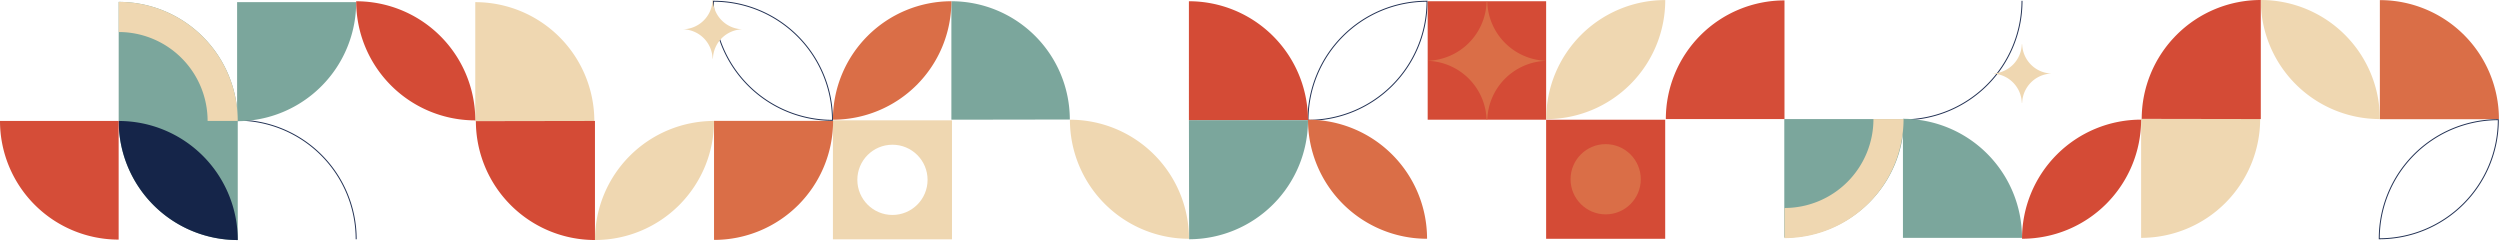
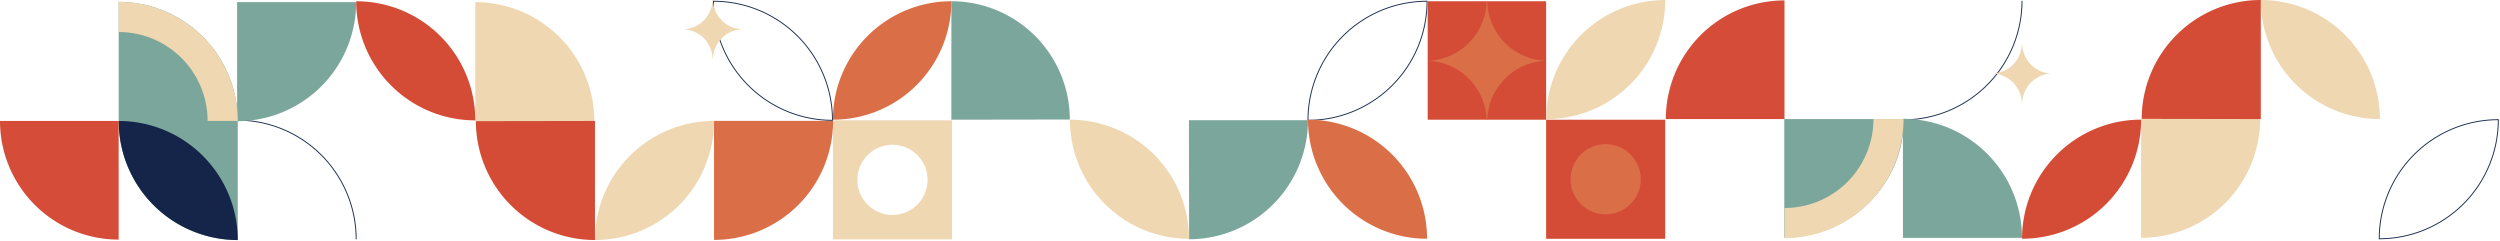
<svg xmlns="http://www.w3.org/2000/svg" width="2005" height="193" fill="none" viewBox="0 0 2005 193">
  <path stroke="#223154" stroke-miterlimit="10" stroke-width=".78" d="M1049 96.49a95.483 95.483 0 0127.97-67.522A95.5 95.5 0 011144.49.999v0a95.47 95.47 0 01-7.27 36.543 95.463 95.463 0 01-20.7 30.979A95.465 95.465 0 011049 96.489v0z" />
  <path fill="#D44B36" d="M1240 1h-95v95h95V1z" />
  <path fill="#DA6E47" fill-rule="evenodd" d="M1239.51 48.818v-.094a48.781 48.781 0 01-32.62-14.43 48.773 48.773 0 01-14.09-32.777H1192.23A48.8 48.8 0 011145 48.744v.054a48.787 48.787 0 0132.96 14.268 48.762 48.762 0 0114.27 32.964H1192.8a48.817 48.817 0 0114.08-32.78 48.823 48.823 0 0132.63-14.432z" clip-rule="evenodd" />
  <path fill="#EFD7B1" d="M953.562 191.499a95.49 95.49 0 01-95.49-95.49 95.49 95.49 0 0195.49 95.49zM1240.04 95.54a95.482 95.482 0 0127.97-67.523A95.482 95.482 0 011335.53.05a95.47 95.47 0 01-7.27 36.543 95.476 95.476 0 01-51.68 51.679 95.458 95.458 0 01-36.54 7.268z" />
  <path fill="#DA6E47" d="M1049.01 95.999a95.468 95.468 0 0167.52 27.968 95.483 95.483 0 0127.97 67.522 95.499 95.499 0 01-67.52-27.968 95.483 95.483 0 01-27.97-67.522z" />
  <path fill="#D44B36" d="M1335.49 96.02H1240v95.49h95.49V96.02z" />
  <path fill="#DA6E47" d="M1315.91 143.759c0-15.552-12.61-28.16-28.16-28.16s-28.16 12.608-28.16 28.16c0 15.553 12.61 28.16 28.16 28.16s28.16-12.607 28.16-28.16z" />
  <path fill="#EFD7B1" fill-rule="evenodd" d="M668.001 96.48h95.49v95.489h-95.49v-95.49zm47.75 19.59c15.553 0 28.16 12.607 28.16 28.16 0 15.552-12.607 28.16-28.16 28.16-15.552 0-28.16-12.608-28.16-28.16 0-15.553 12.608-28.16 28.16-28.16z" clip-rule="evenodd" />
-   <path fill="#D44B36" d="M1049 96.49v-.15l-95.499.15V1a95.51 95.51 0 0167.529 27.967A95.482 95.482 0 011049 96.489z" />
  <path fill="#7BA69C" d="M953.521 191.879h.16l-.16-95.49H1049a95.472 95.472 0 01-27.97 67.516 95.481 95.481 0 01-67.509 27.974zM858.001 95.999v-.15l-95 .15v-95a94.996 94.996 0 0167.172 27.824A95.01 95.01 0 01858.001 96z" />
  <path stroke="#223154" stroke-miterlimit="10" stroke-width=".78" d="M285.65 191.87a95.504 95.504 0 00-27.971-67.529 95.504 95.504 0 00-67.529-27.97v0" />
  <path fill="#7BA69C" d="M95.19 1.51A95.49 95.49 0 01190.68 97v95.49A95.488 95.488 0 0195.19 97V1.51z" />
  <path fill="#152549" d="M95.19 97.03a95.49 95.49 0 0195.49 95.49 95.487 95.487 0 01-95.49-95.49z" />
  <path fill="#7BA69C" d="M285.65 1.71a95.487 95.487 0 01-58.948 88.221A95.487 95.487 0 01190.16 97.2V1.71h95.49z" />
  <path fill="#EFD7B1" d="M381.17 1.73a95.486 95.486 0 0188.221 58.948 95.486 95.486 0 017.269 36.542h-95.49V1.73zM166.5 97a71.31 71.31 0 00-71.31-71.31V1.51A95.49 95.49 0 01190.65 97H166.5z" />
  <path fill="#D44B36" d="M285.67 1.02a95.486 95.486 0 0188.248 58.964 95.495 95.495 0 017.262 36.556 95.493 95.493 0 01-88.248-58.964A95.494 95.494 0 01285.67 1.02z" />
  <path fill="#DA6E47" d="M572.65 96.91h95.49a95.491 95.491 0 01-95.49 95.49V96.91z" />
  <path fill="#D54D38" d="M95.16 97v95.16A95.16 95.16 0 010 97h95.16z" />
  <path stroke="#223154" stroke-miterlimit="10" stroke-width=".78" d="M667.65 96.49a95.495 95.495 0 01-67.522-27.968A95.487 95.487 0 01572.16 1v0a95.492 95.492 0 0195.49 95.49v0z" />
  <path fill="#EFD7B1" fill-rule="evenodd" d="M595 23.522v-.047A24.265 24.265 0 01571.77 0H571.488A24.268 24.268 0 01548 23.485v.027A24.273 24.273 0 01571.488 47H571.77A24.263 24.263 0 01595 23.522z" clip-rule="evenodd" />
  <path fill="#EFD7B1" d="M572.65 97a95.49 95.49 0 01-95.49 95.49A95.49 95.49 0 01572.65 97z" />
  <path fill="#DA6E47" d="M763 1a95 95 0 01-95 95 95 95 0 0195-95z" />
  <path fill="#D44B36" d="M381.65 97v.16l95.51-.16v95.49A95.495 95.495 0 01381.65 97z" />
  <g>
    <path stroke="#223154" stroke-miterlimit="10" stroke-width=".78" d="M1621.65.62a95.497 95.497 0 01-95.5 95.5v0" />
    <path fill="#7BA69C" d="M1621.65 190.78c0-12.54-2.47-24.957-7.27-36.542a95.48 95.48 0 00-88.22-58.948v95.49h95.49z" />
    <path fill="#7BA69C" d="M1431 190.49c12.61 0 25.09-2.457 36.74-7.231a95.97 95.97 0 0031.14-20.594 94.775 94.775 0 0020.81-30.82A94.04 94.04 0 001527 95.49h-96v95z" />
    <path fill="#EFD7B1" d="M1717.17 190.76a95.472 95.472 0 0067.52-27.968 95.466 95.466 0 0020.7-30.979 95.474 95.474 0 007.27-36.543h-95.49v95.49zM1502.5 95.49c0 18.913-7.51 37.051-20.89 50.424a71.3 71.3 0 01-50.42 20.886v24.18a95.495 95.495 0 0095.46-95.49h-24.15z" />
    <path fill="#D44B36" d="M1621.67 191.47a95.513 95.513 0 0036.56-7.266 95.476 95.476 0 0030.99-20.706 95.648 95.648 0 0020.7-30.992 95.529 95.529 0 007.26-36.556 95.532 95.532 0 00-36.56 7.266 95.508 95.508 0 00-30.99 20.706 95.67 95.67 0 00-20.7 30.992 95.529 95.529 0 00-7.26 36.556z" />
-     <path fill="#DA6E47" d="M1908.65 95.58h95.49a95.47 95.47 0 00-7.27-36.542 95.476 95.476 0 00-51.68-51.679A95.457 95.457 0 001908.65.09v95.49z" />
    <path fill="#D54D38" d="M1431.16 95.49V.33a95.167 95.167 0 00-67.29 27.872A95.183 95.183 0 001336 95.49h95.16z" />
    <path stroke="#223154" stroke-miterlimit="10" stroke-width=".78" d="M2003.65 96a95.48 95.48 0 00-88.22 58.948 95.465 95.465 0 00-7.27 36.542v0c25.33 0 49.61-10.06 67.52-27.968A95.483 95.483 0 002003.65 96v0z" />
    <path fill="#EFD7B1" d="M1908.65 95.49a95.482 95.482 0 00-27.97-67.521A95.482 95.482 0 001813.16 0a95.483 95.483 0 0027.97 67.522 95.482 95.482 0 0067.52 27.968z" />
    <path fill="#D44B36" d="M1717.65 95.49v-.16l95.51.16V0a95.512 95.512 0 00-36.55 7.263 95.342 95.342 0 00-30.98 20.699 95.49 95.49 0 00-20.71 30.981 95.49 95.49 0 00-7.27 36.547z" />
    <path fill="#EFD7B1" fill-rule="evenodd" d="M1645 58.968v.047a24.254 24.254 0 00-16.22 7.175 24.292 24.292 0 00-7.01 16.3h-.28a24.259 24.259 0 00-7.1-16.39 24.252 24.252 0 00-16.39-7.095v-.027a24.25 24.25 0 0016.39-7.095 24.263 24.263 0 007.1-16.393h.28c.2 6.124 2.7 11.947 7.01 16.302a24.254 24.254 0 0016.22 7.176z" clip-rule="evenodd" />
  </g>
</svg>